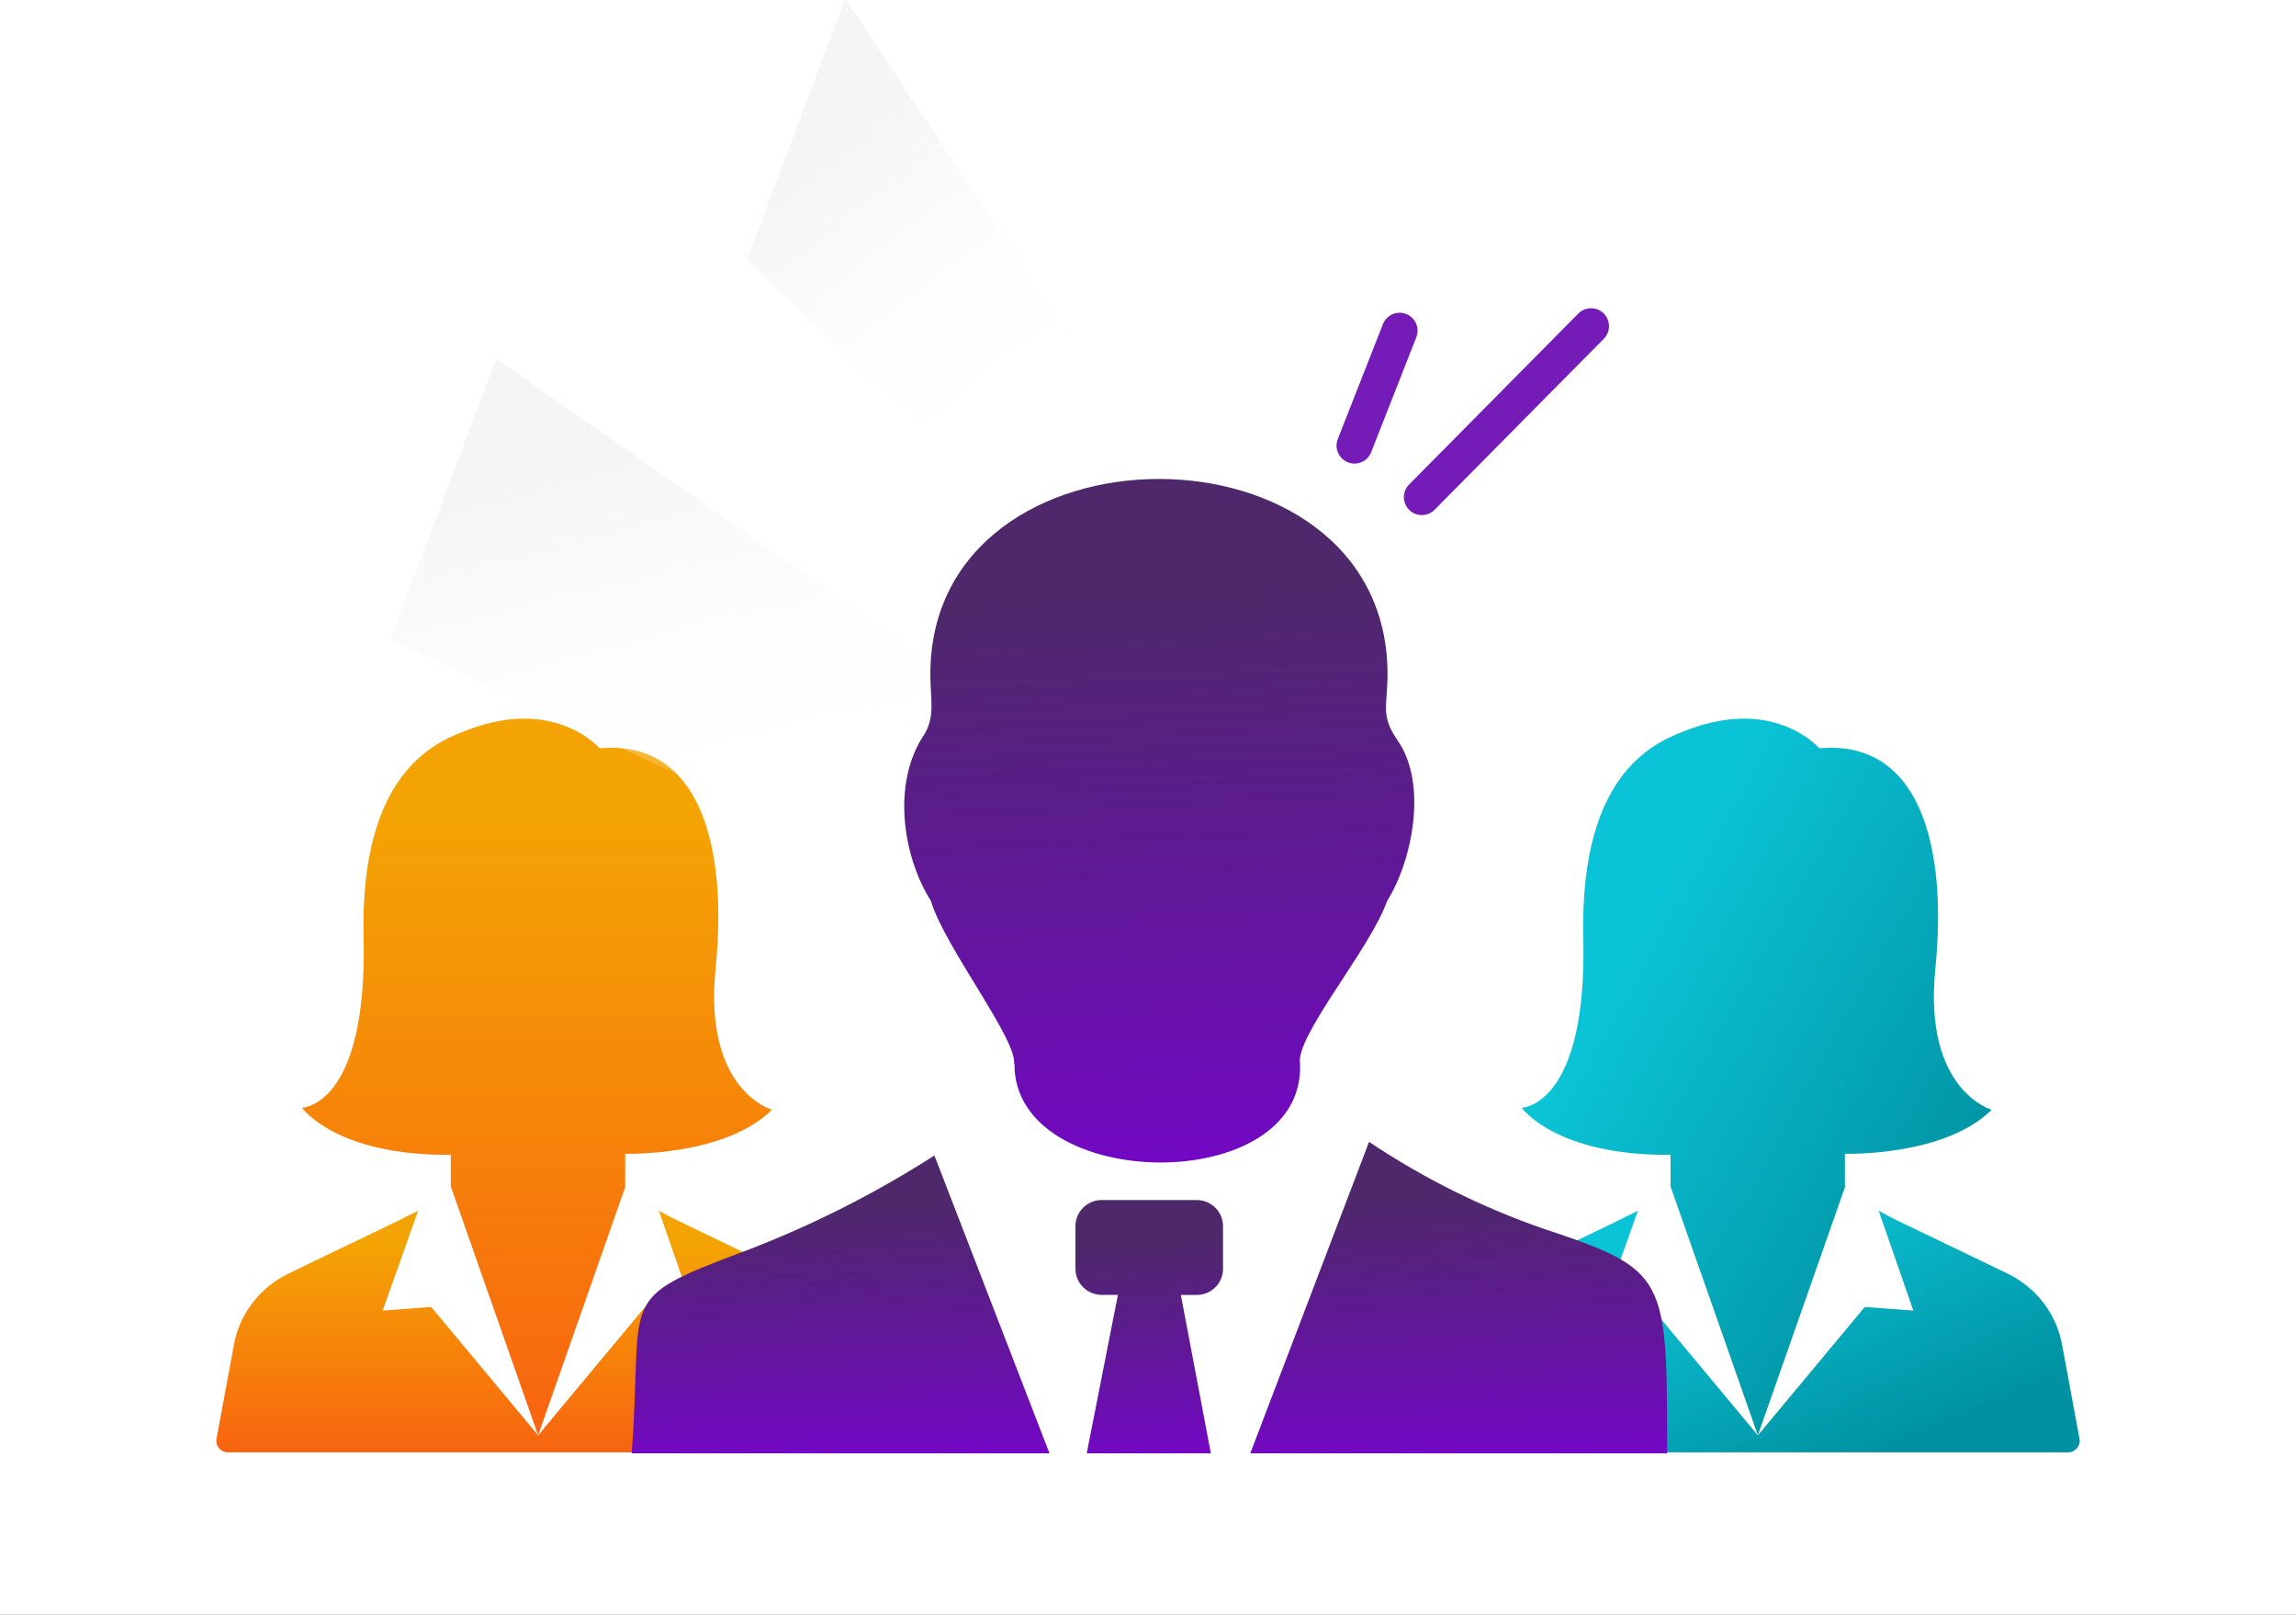
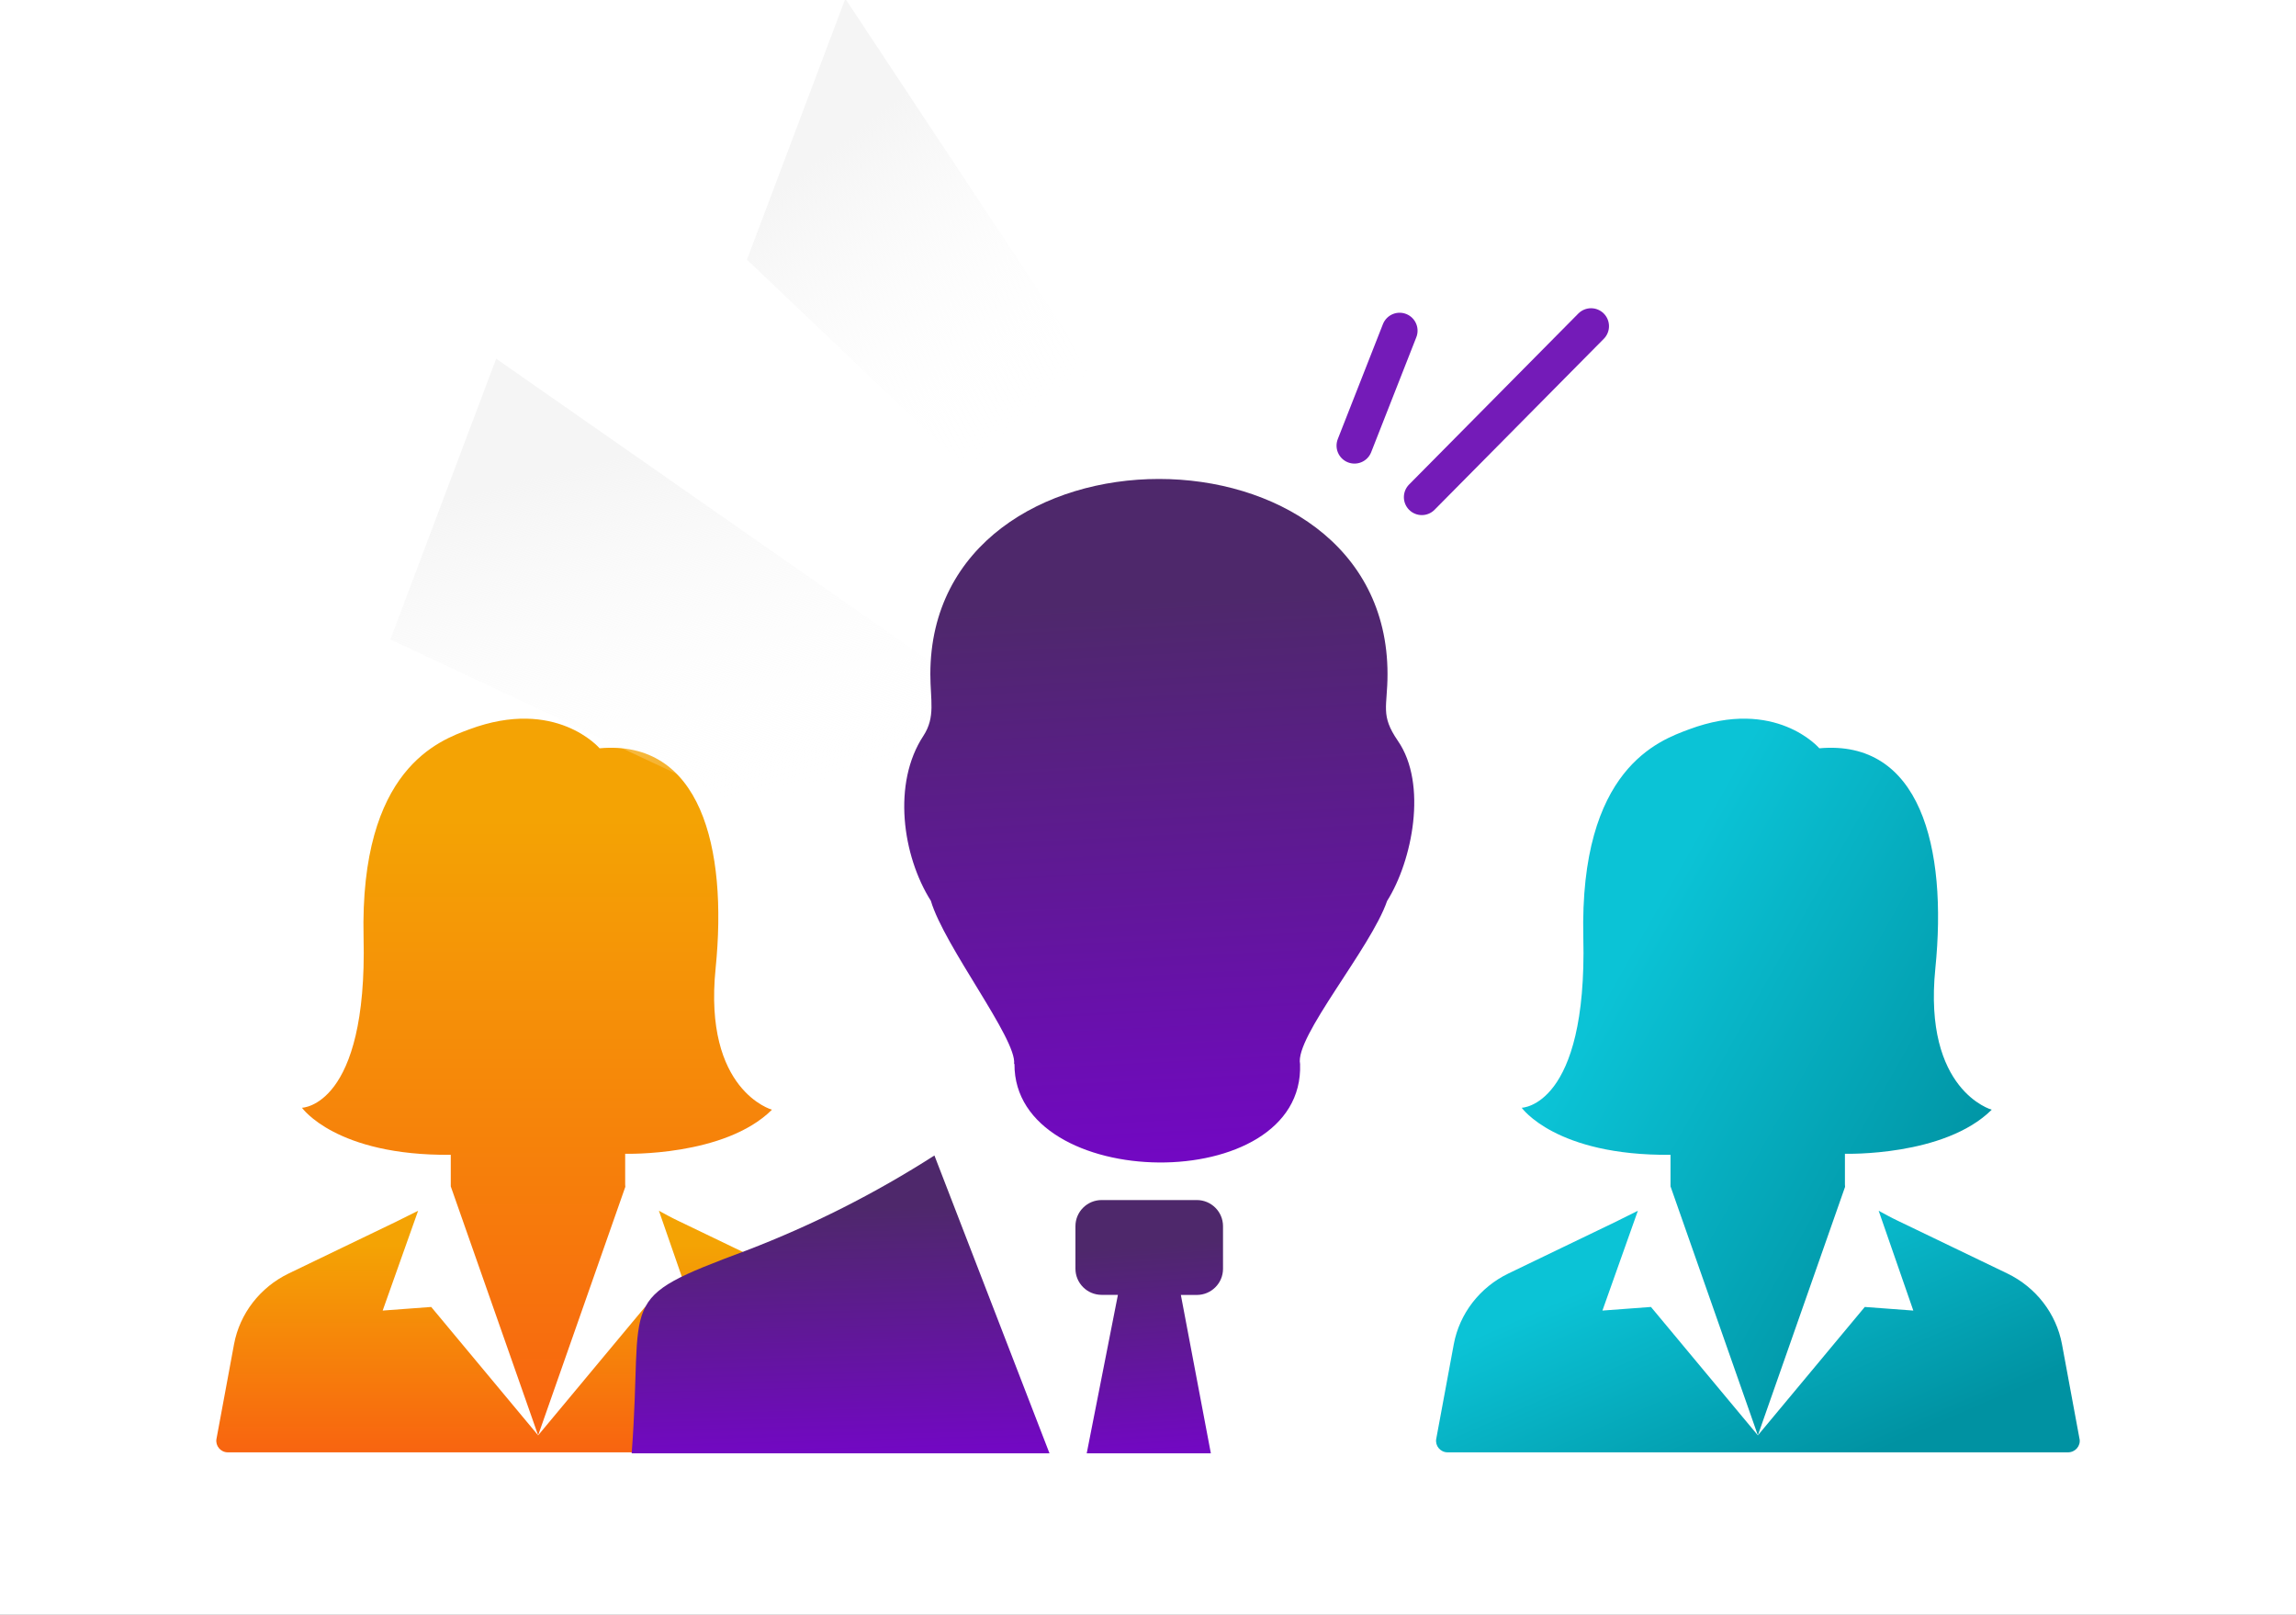
<svg xmlns="http://www.w3.org/2000/svg" width="128" height="90" viewBox="0 0 128 90" fill="none">
  <rect x="0" y="0" width="128" height="90" fill="#333333" stroke="none" />
  <g clip-path="url(#clip0_4695_166833)">
    <rect width="128" height="90" fill="white" />
    <g clip-path="url(#clip1_4695_166833)">
      <path d="M34.853 66.021V64.303C34.853 64.303 36.24 64.345 37.956 64.059C39.673 63.773 41.719 63.159 43.037 61.848C43.037 61.848 42.08 61.584 41.208 60.469C40.336 59.353 39.55 57.386 39.894 53.98C40.237 50.578 40.022 47.384 39.021 45.103C38.019 42.822 36.23 41.454 33.426 41.705C33.426 41.705 32.819 40.991 31.607 40.502C30.395 40.012 28.579 39.748 26.161 40.65C25.332 40.959 23.803 41.502 22.509 43.146C21.216 44.791 20.158 47.537 20.269 52.254C20.381 56.968 19.522 59.339 18.635 60.532C17.748 61.725 16.834 61.739 16.834 61.739C16.834 61.739 17.306 62.41 18.579 63.073C19.852 63.736 21.927 64.392 25.13 64.362V66.122L27.565 73.059L30 79.997L32.431 73.072L34.861 66.147L34.857 66.084L34.853 66.021L34.853 66.021Z" fill="url(#paint0_linear_4695_166833)" />
      <path d="M47.932 80.198L47.443 77.559L46.953 74.919C46.795 74.065 46.432 73.271 45.909 72.594C45.386 71.918 44.703 71.359 43.904 70.974L40.839 69.499L37.773 68.024C37.597 67.941 37.423 67.85 37.25 67.758C37.077 67.666 36.905 67.572 36.734 67.48L37.7 70.261L38.666 73.043L37.313 72.942L35.96 72.841L32.98 76.419L30 79.997L27.02 76.419L24.039 72.841L22.686 72.942L21.334 73.043L22.322 70.261L23.31 67.48L22.696 67.785L22.082 68.091L19.089 69.532L16.096 70.974C15.297 71.359 14.615 71.918 14.092 72.594C13.569 73.271 13.206 74.065 13.047 74.919L12.558 77.559L12.068 80.198C12.034 80.39 12.092 80.577 12.209 80.715C12.326 80.854 12.502 80.944 12.704 80.944H47.281C47.492 80.944 47.672 80.854 47.791 80.715C47.91 80.577 47.968 80.39 47.934 80.198H47.932Z" fill="url(#paint1_linear_4695_166833)" />
    </g>
    <g clip-path="url(#clip2_4695_166833)">
      <path d="M102.853 66.021V64.303C102.853 64.303 104.24 64.345 105.956 64.059C107.673 63.773 109.719 63.159 111.037 61.848C111.037 61.848 110.08 61.584 109.208 60.469C108.336 59.353 107.55 57.386 107.893 53.98C108.237 50.578 108.022 47.384 107.021 45.103C106.019 42.822 104.231 41.454 101.426 41.705C101.426 41.705 100.819 40.991 99.607 40.502C98.395 40.012 96.579 39.748 94.161 40.65C93.332 40.959 91.803 41.502 90.509 43.146C89.216 44.791 88.158 47.537 88.269 52.254C88.381 56.968 87.522 59.339 86.635 60.532C85.748 61.725 84.834 61.739 84.834 61.739C84.834 61.739 85.306 62.41 86.579 63.073C87.852 63.736 89.927 64.392 93.13 64.362V66.122L95.565 73.059L98 79.997L100.431 73.072L102.861 66.147L102.857 66.084L102.853 66.021L102.853 66.021Z" fill="url(#paint2_linear_4695_166833)" />
      <path d="M115.932 80.198L115.443 77.559L114.954 74.919C114.795 74.065 114.432 73.271 113.909 72.594C113.386 71.918 112.703 71.359 111.904 70.974L108.839 69.499L105.773 68.024C105.597 67.941 105.423 67.85 105.25 67.758C105.077 67.666 104.905 67.572 104.734 67.48L105.7 70.261L106.666 73.043L105.313 72.942L103.96 72.841L100.98 76.419L98 79.997L95.019 76.419L92.039 72.841L90.686 72.942L89.334 73.043L90.322 70.261L91.31 67.48L90.696 67.785L90.082 68.091L87.089 69.532L84.096 70.974C83.297 71.359 82.615 71.918 82.092 72.594C81.569 73.271 81.206 74.065 81.047 74.919L80.558 77.559L80.068 80.198C80.034 80.39 80.092 80.577 80.209 80.715C80.326 80.854 80.502 80.944 80.704 80.944H115.281C115.492 80.944 115.672 80.854 115.791 80.715C115.91 80.577 115.968 80.39 115.934 80.198H115.932Z" fill="url(#paint3_linear_4695_166833)" />
    </g>
    <path d="M47.126 -0.073L69.622 33.912L67.624 39.212L41.642 14.472L47.126 -0.073Z" fill="url(#paint4_linear_4695_166833)" />
    <path d="M27.662 19.992L74.461 52.641L71.98 59.222L21.763 35.638L27.662 19.992Z" fill="url(#paint5_linear_4695_166833)" />
    <path fill-rule="evenodd" clip-rule="evenodd" d="M56.535 59.294C56.704 57.924 52.64 52.735 51.895 50.207C50.302 47.685 49.739 43.648 51.478 41.012C52.165 39.955 51.866 39.038 51.866 37.572C51.866 23.072 77.353 23.064 77.353 37.572C77.353 39.409 76.936 39.839 77.929 41.288C79.594 43.692 78.74 47.977 77.329 50.215C76.423 52.845 72.163 57.808 72.478 59.302C72.748 66.742 56.512 66.494 56.556 59.302L56.535 59.294Z" fill="url(#paint6_linear_4695_166833)" />
    <path fill-rule="evenodd" clip-rule="evenodd" d="M65.829 72.172H66.72C67.528 72.172 68.182 71.52 68.182 70.715V68.34C68.182 67.535 67.528 66.883 66.72 66.883H61.416C60.609 66.883 59.955 67.535 59.955 68.34V70.709C59.955 71.514 60.609 72.167 61.416 72.167H62.323L60.584 80.998H67.504L65.832 72.172H65.829Z" fill="url(#paint7_linear_4695_166833)" />
    <path fill-rule="evenodd" clip-rule="evenodd" d="M35.215 80.998C35.902 72.093 34.155 72.48 41.623 69.689C45.285 68.286 48.794 66.513 52.093 64.399L58.509 81H35.215V80.998Z" fill="url(#paint8_linear_4695_166833)" />
-     <path fill-rule="evenodd" clip-rule="evenodd" d="M76.323 63.639C79.327 65.652 82.58 67.274 85.997 68.464C92.976 70.781 92.939 71.102 92.939 80.998H69.703L76.323 63.641V63.639Z" fill="url(#paint9_linear_4695_166833)" />
    <path d="M75.511 24.837L78.028 18.43" stroke="#741BB8" stroke-width="2" stroke-linecap="round" />
    <path d="M79.265 27.708L88.7 18.179" stroke="#741BB8" stroke-width="2" stroke-linecap="round" />
  </g>
  <defs>
    <linearGradient id="paint0_linear_4695_166833" x1="29.936" y1="45.67" x2="29.936" y2="79.997" gradientUnits="userSpaceOnUse">
      <stop stop-color="#F4A304" />
      <stop offset="1" stop-color="#F86410" />
    </linearGradient>
    <linearGradient id="paint1_linear_4695_166833" x1="30.001" y1="69.373" x2="30.001" y2="80.944" gradientUnits="userSpaceOnUse">
      <stop stop-color="#F4A304" />
      <stop offset="1" stop-color="#F86410" />
    </linearGradient>
    <linearGradient id="paint2_linear_4695_166833" x1="87.353" y1="59.164" x2="107.977" y2="70.779" gradientUnits="userSpaceOnUse">
      <stop stop-color="#0BC3D6" />
      <stop offset="1" stop-color="#0092A2" />
    </linearGradient>
    <linearGradient id="paint3_linear_4695_166833" x1="83.509" y1="73.921" x2="89.475" y2="87.572" gradientUnits="userSpaceOnUse">
      <stop stop-color="#0BC3D6" />
      <stop offset="1" stop-color="#0092A2" />
    </linearGradient>
    <linearGradient id="paint4_linear_4695_166833" x1="47.961" y1="7.079" x2="59.562" y2="22.031" gradientUnits="userSpaceOnUse">
      <stop stop-color="#F5F5F5" />
      <stop offset="1" stop-color="white" stop-opacity="0" />
    </linearGradient>
    <linearGradient id="paint5_linear_4695_166833" x1="31.227" y1="26.216" x2="36.404" y2="46.781" gradientUnits="userSpaceOnUse">
      <stop stop-color="#F5F5F5" />
      <stop offset="1" stop-color="white" stop-opacity="0" />
    </linearGradient>
    <linearGradient id="paint6_linear_4695_166833" x1="53.5" y1="34" x2="55.131" y2="65.988" gradientUnits="userSpaceOnUse">
      <stop stop-color="#4E286B" />
      <stop offset="1" stop-color="#7307C5" />
    </linearGradient>
    <linearGradient id="paint7_linear_4695_166833" x1="60.849" y1="69.59" x2="61.622" y2="81.423" gradientUnits="userSpaceOnUse">
      <stop stop-color="#4E286B" />
      <stop offset="1" stop-color="#7307C5" />
    </linearGradient>
    <linearGradient id="paint8_linear_4695_166833" x1="37.746" y1="67.583" x2="38.125" y2="81.548" gradientUnits="userSpaceOnUse">
      <stop stop-color="#4E286B" />
      <stop offset="1" stop-color="#7307C5" />
    </linearGradient>
    <linearGradient id="paint9_linear_4695_166833" x1="72.228" y1="66.968" x2="72.643" y2="81.57" gradientUnits="userSpaceOnUse">
      <stop stop-color="#4E286B" />
      <stop offset="1" stop-color="#7307C5" />
    </linearGradient>
    <clipPath id="clip0_4695_166833">
      <rect width="128" height="90" fill="white" />
    </clipPath>
    <clipPath id="clip1_4695_166833">
      <rect width="36" height="41" fill="white" transform="translate(12 40)" />
    </clipPath>
    <clipPath id="clip2_4695_166833">
      <rect width="36" height="41" fill="white" transform="translate(80 40)" />
    </clipPath>
  </defs>
</svg>